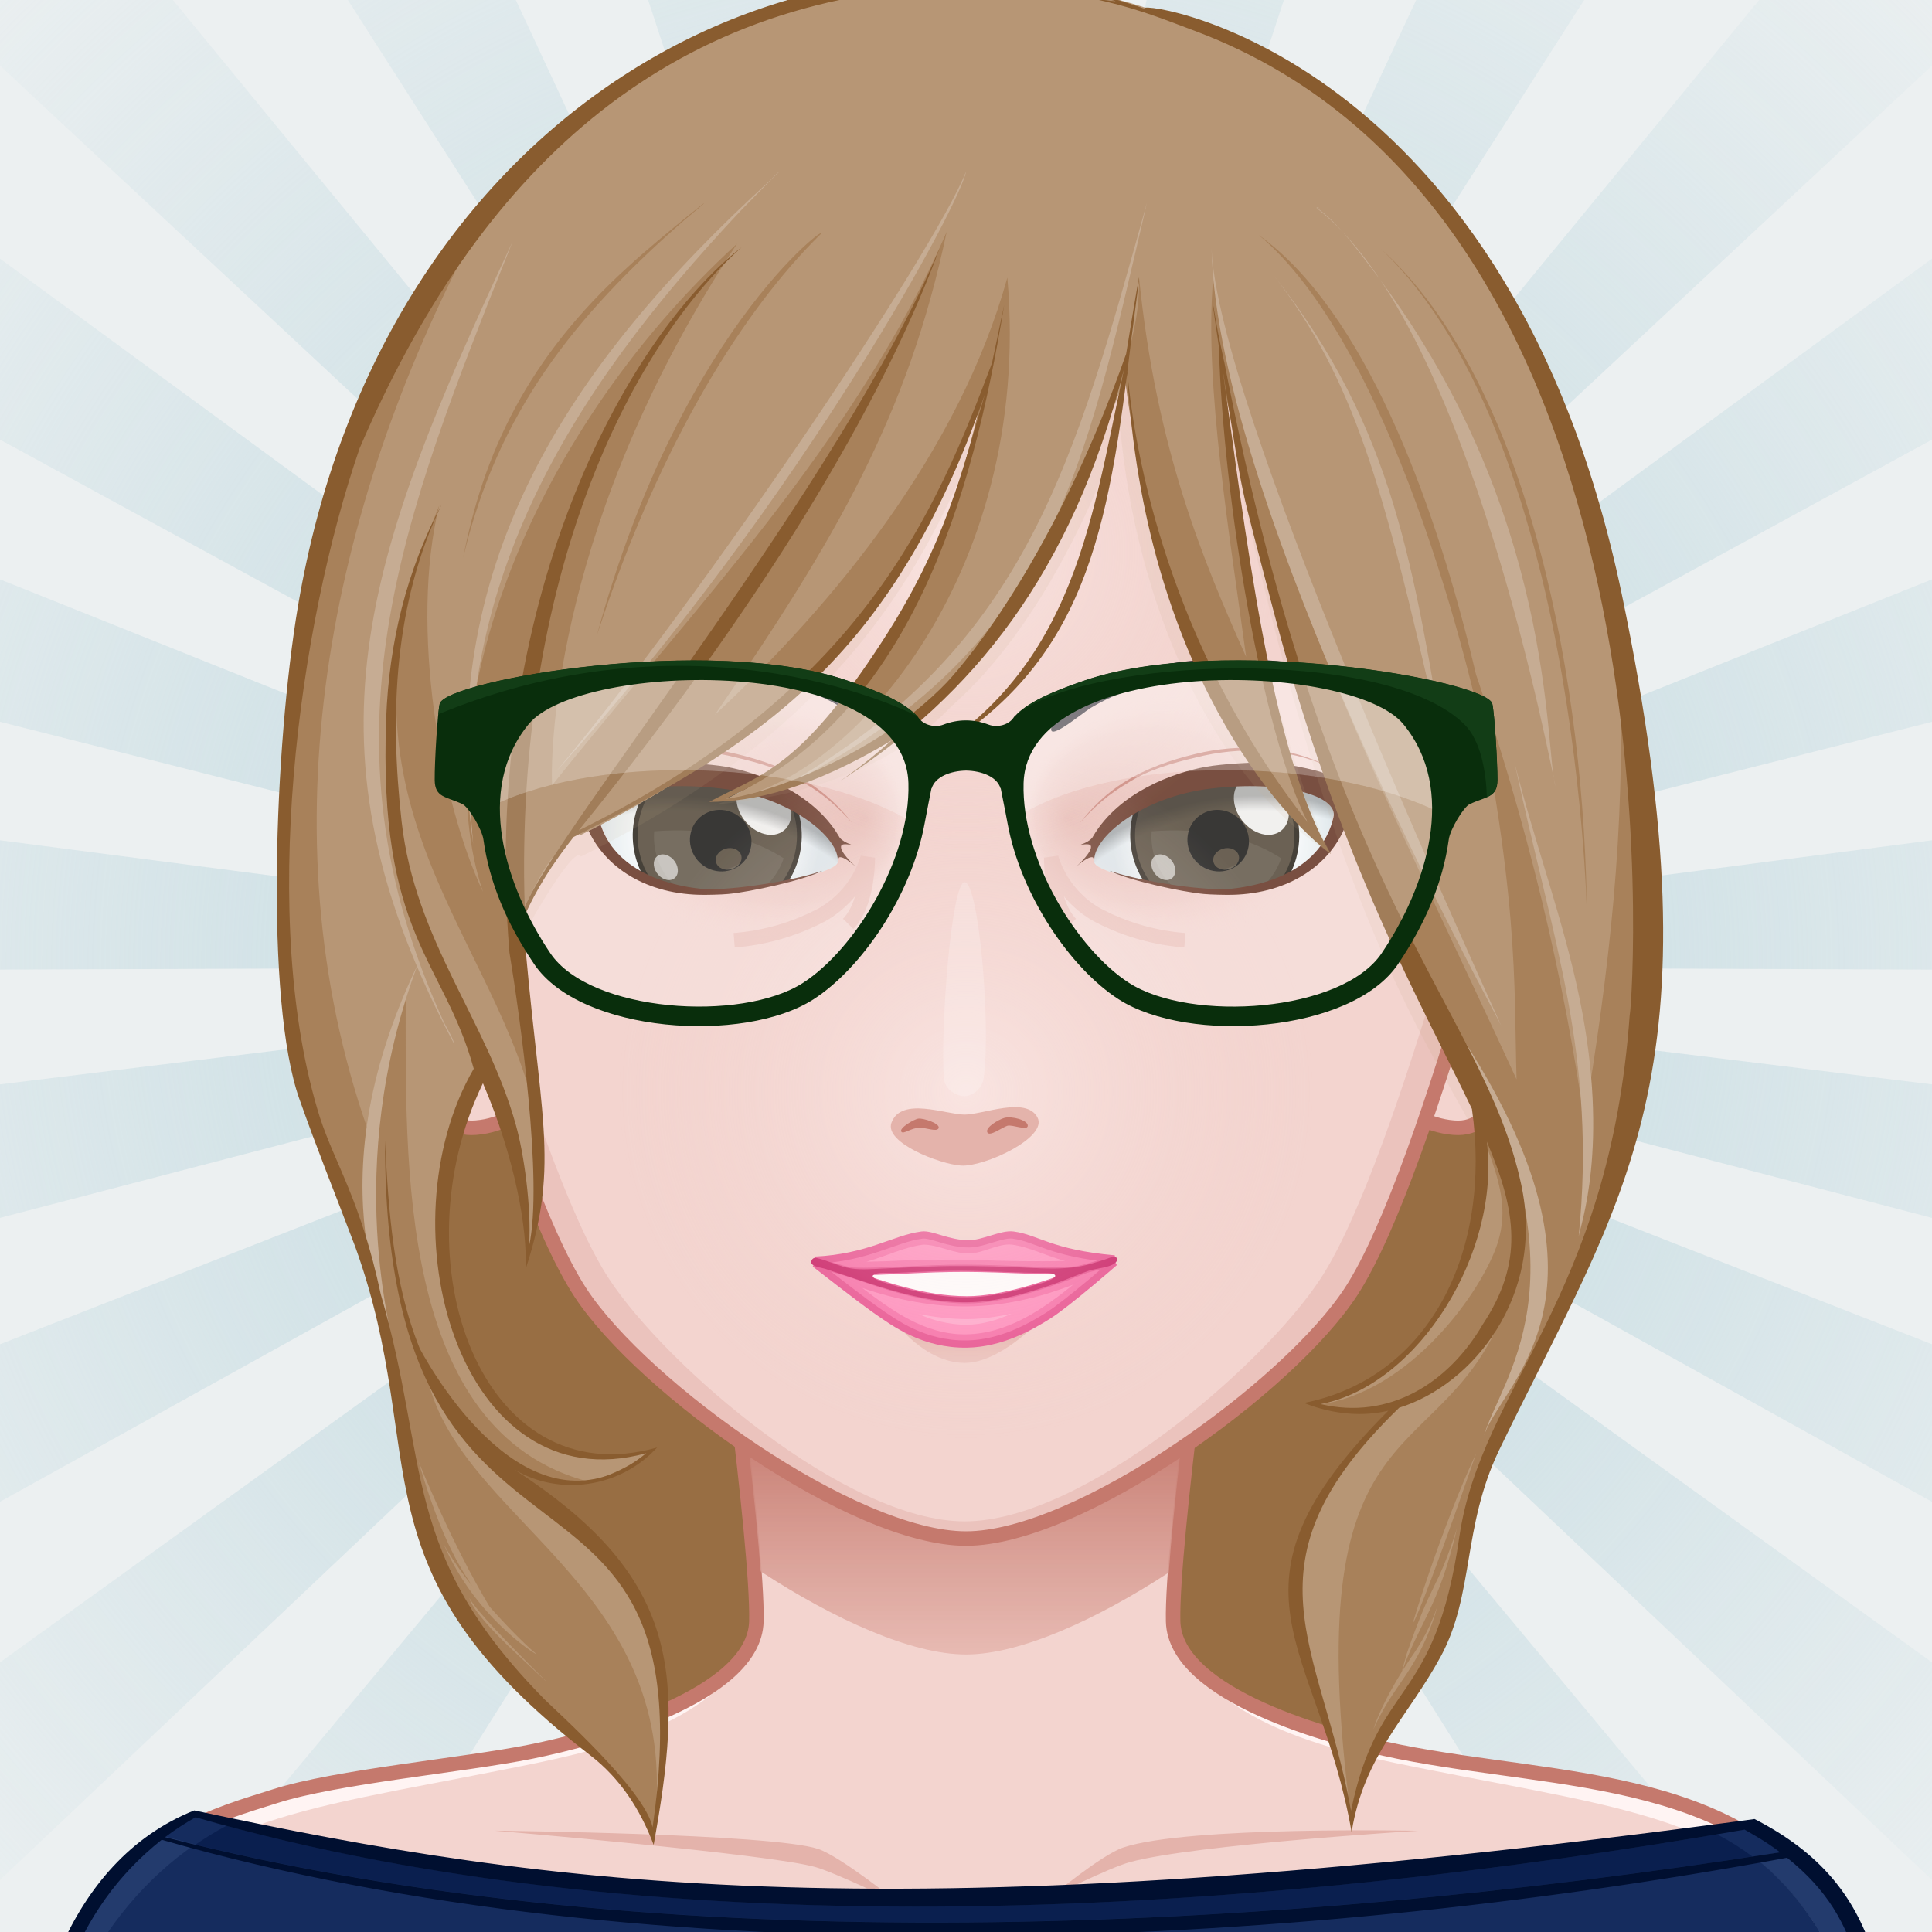
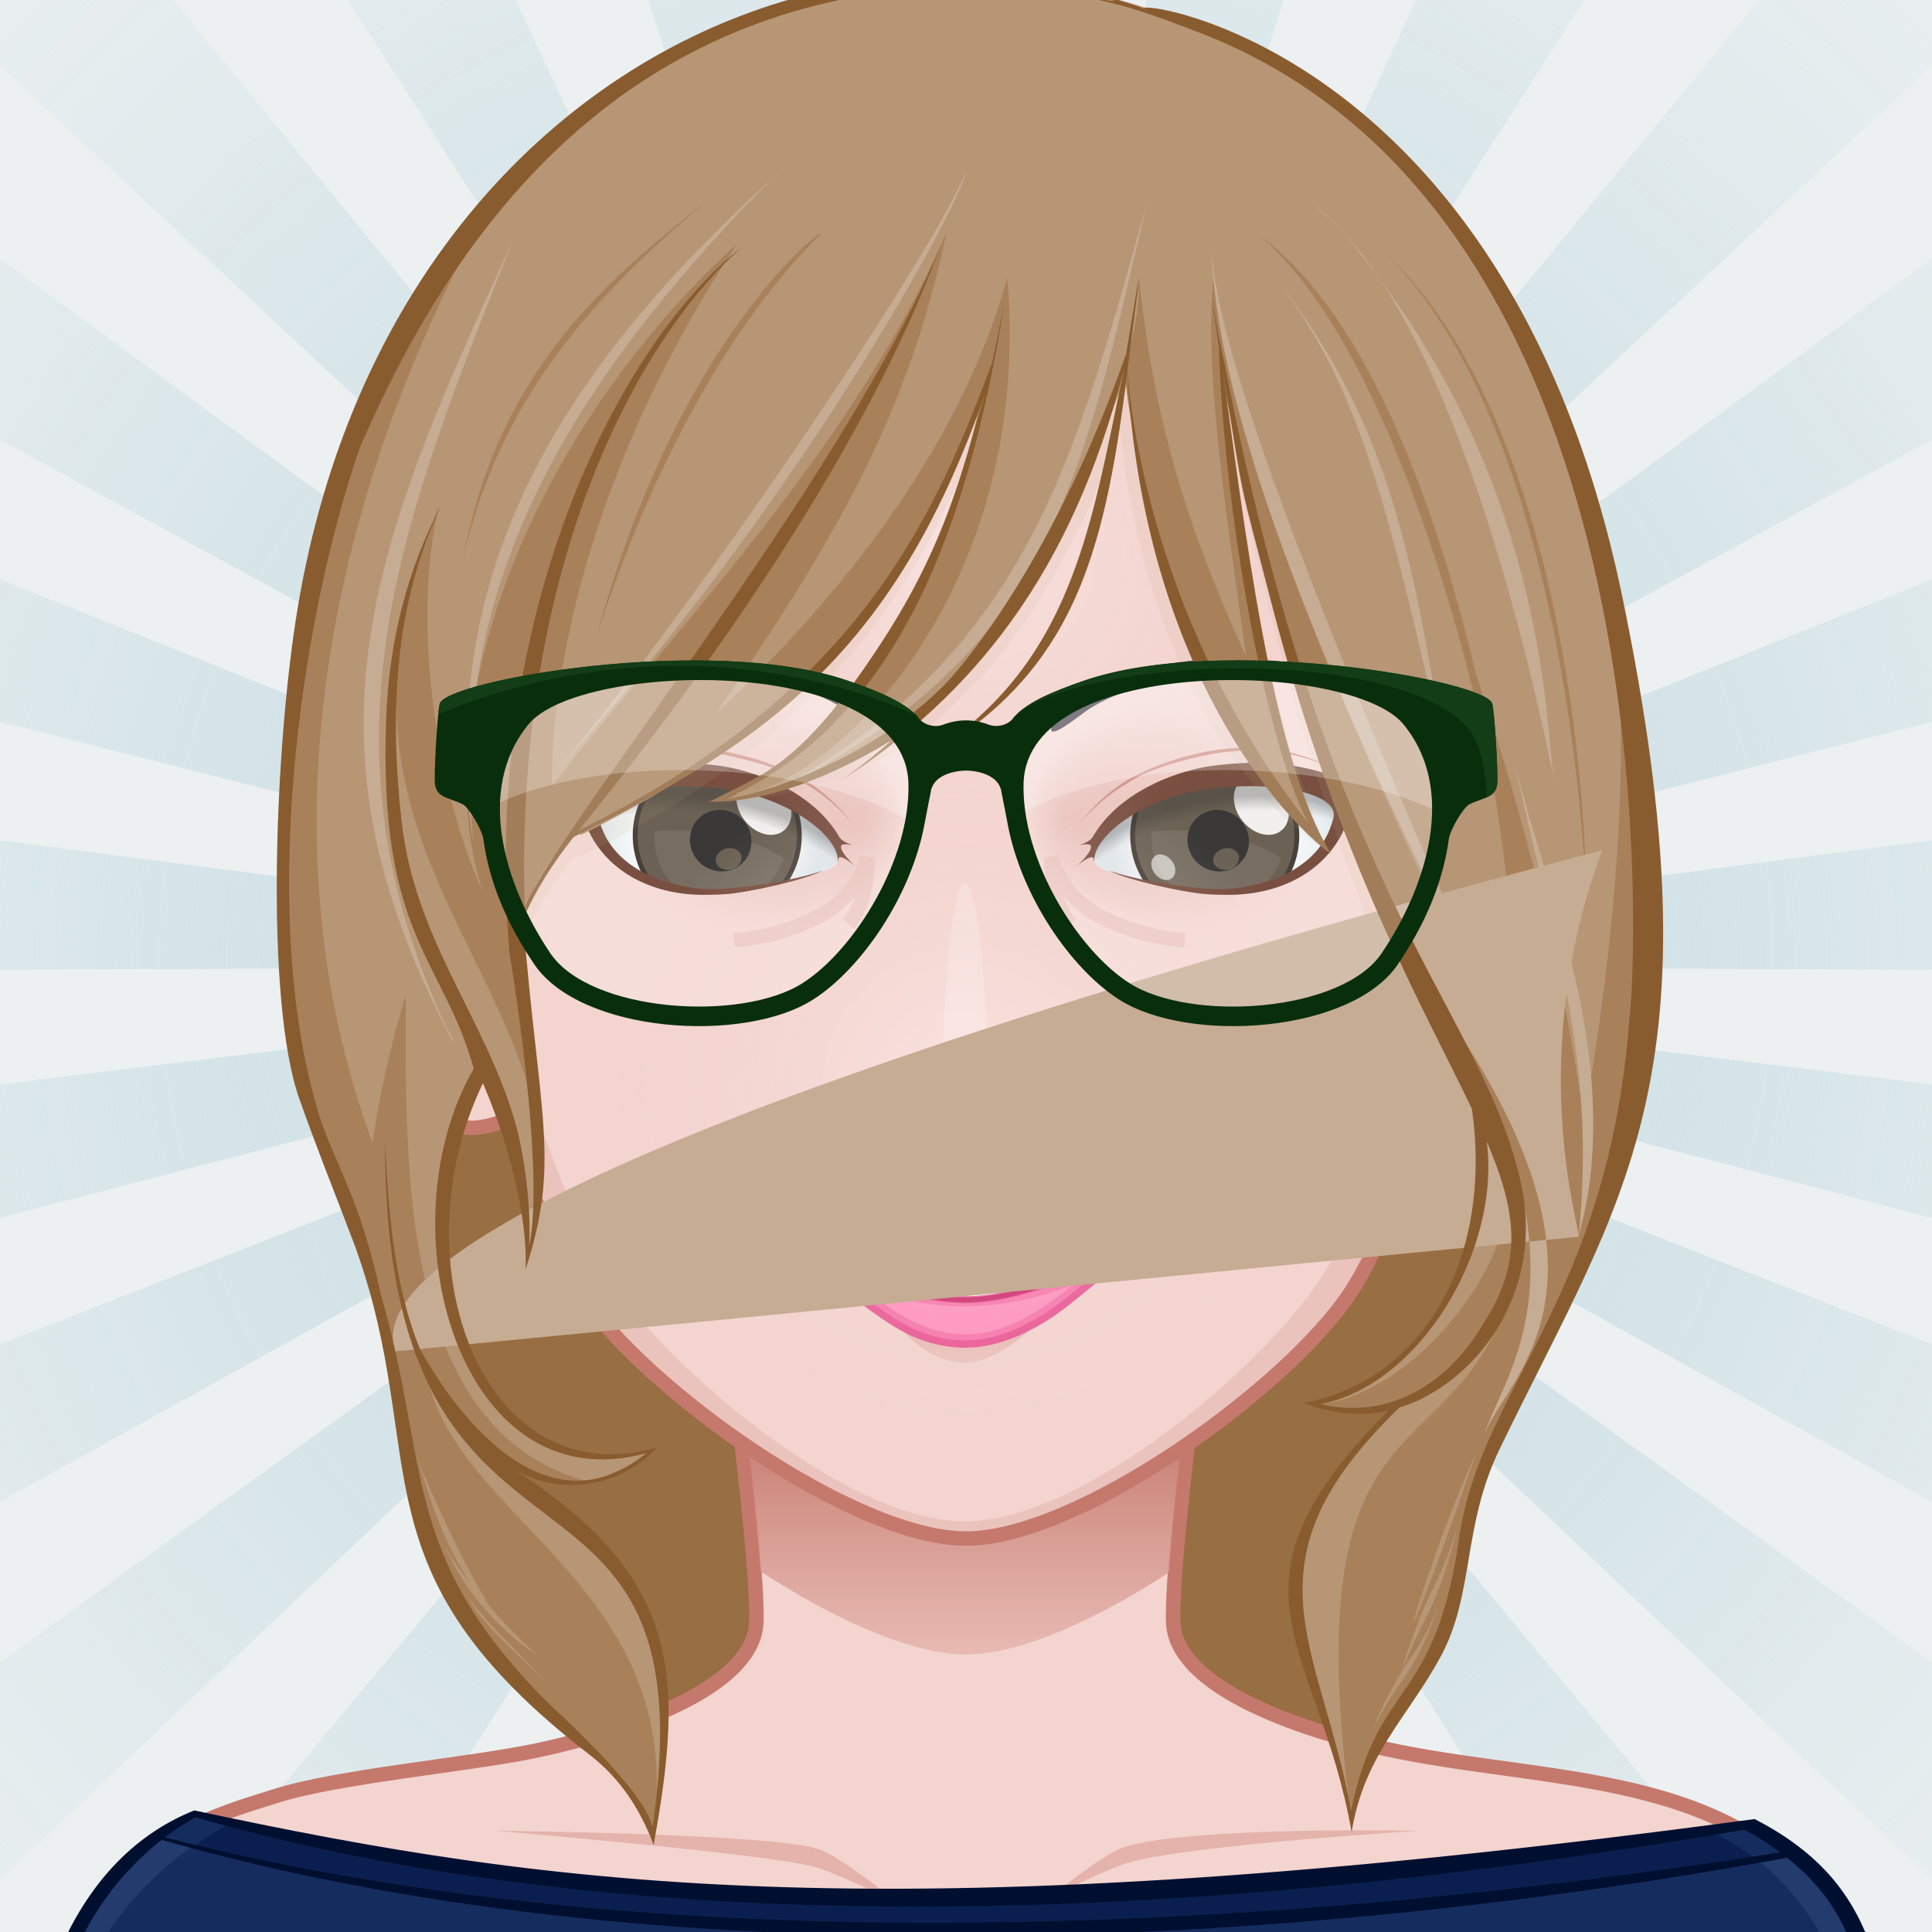
<svg xmlns="http://www.w3.org/2000/svg" version="1.1" width="400px" height="400px" xlink="http://www.w3.org/1999/xlink" viewBox="0 0 200 200" style="overflow:hidden!important;">
  <defs id="SvgjsDefs1007">
    <radialGradient id="SvgjsRadialGradient3151" cx="-558.588" cy="-490.918" r="84.646" gradientTransform="matrix(0.096 -0.025 0.025 0.096 140.548 120.358)" gradientUnits="userSpaceOnUse" class="svga-on-canvas-eyesiris-gradient-left-1">
      <stop id="SvgjsStop3152" stop-opacity="0.8" stop-color="#ffffff" offset="0" />
      <stop id="SvgjsStop3153" stop-opacity="0" stop-color="#ffffff" offset="1" />
    </radialGradient>
    <radialGradient id="SvgjsRadialGradient3155" cx="-565.337" cy="-492.691" r="84.644" gradientTransform="matrix(0.099 8.856325e-004 -0.001 0.099 130.377 136.353)" gradientUnits="userSpaceOnUse" class="svga-on-canvas-eyesiris-gradient-left-2">
      <stop id="SvgjsStop3156" stop-opacity="0.8" stop-color="#ffffff" offset="0" />
      <stop id="SvgjsStop3157" stop-opacity="0" stop-color="#ffffff" offset="1" />
    </radialGradient>
    <linearGradient id="SvgjsLinearGradient3161" x1="122.283" y1="93.047" x2="123.61" y2="91.466" gradientTransform="matrix(1 0 0 1 -52 0)" gradientUnits="userSpaceOnUse" class="svga-on-canvas-eyesiris-gradient-left-5">
      <stop id="SvgjsStop3162" stop-opacity="1" stop-color="#ffffff" offset="0" />
      <stop id="SvgjsStop3163" stop-opacity="0" stop-color="#ffffff" offset="1" />
    </linearGradient>
    <linearGradient id="SvgjsLinearGradient3165" x1="127" y1="85" x2="125" y2="87" gradientTransform="matrix(1 0 0 1 -50 0)" gradientUnits="userSpaceOnUse" class="svga-on-canvas-eyesiris-gradient-left-6">
      <stop id="SvgjsStop3166" stop-opacity="1" stop-color="#ffffff" offset="0" />
      <stop id="SvgjsStop3167" stop-opacity="0" stop-color="#ffffff" offset="1" />
    </linearGradient>
    <linearGradient id="SvgjsLinearGradient3169" x1="130" y1="81" x2="126" y2="85" gradientTransform="matrix(1 0 0 1 -50 0)" gradientUnits="userSpaceOnUse" class="svga-on-canvas-eyesiris-gradient-left-7">
      <stop id="SvgjsStop3170" stop-opacity="1" stop-color="#ffffff" offset="0" />
      <stop id="SvgjsStop3171" stop-opacity="0" stop-color="#ffffff" offset="1" />
    </linearGradient>
    <radialGradient id="SvgjsRadialGradient3174" cx="-578.76" cy="-490.73" r="84.646" gradientTransform="matrix(0.096 -0.025 0.025 0.096 192.479 119.84)" gradientUnits="userSpaceOnUse" class="svga-on-canvas-eyesiris-gradient-right-1">
      <stop id="SvgjsStop3175" stop-opacity="0.8" stop-color="#ffffff" offset="0" />
      <stop id="SvgjsStop3176" stop-opacity="0" stop-color="#ffffff" offset="1" />
    </radialGradient>
    <radialGradient id="SvgjsRadialGradient3178" cx="-584.778" cy="-487.329" r="84.644" gradientTransform="matrix(0.099 8.856325e-004 -0.001 0.099 182.31 135.839)" gradientUnits="userSpaceOnUse" class="svga-on-canvas-eyesiris-gradient-right-2">
      <stop id="SvgjsStop3179" stop-opacity="0.8" stop-color="#ffffff" offset="0" />
      <stop id="SvgjsStop3180" stop-opacity="0" stop-color="#ffffff" offset="1" />
    </radialGradient>
    <linearGradient id="SvgjsLinearGradient3184" x1="120.284" y1="93.047" x2="121.611" y2="91.467" gradientUnits="userSpaceOnUse" class="svga-on-canvas-eyesiris-gradient-right-5">
      <stop id="SvgjsStop3185" stop-opacity="1" stop-color="#ffffff" offset="0" />
      <stop id="SvgjsStop3186" stop-opacity="0" stop-color="#ffffff" offset="1" />
    </linearGradient>
    <linearGradient id="SvgjsLinearGradient3188" x1="127" y1="85" x2="125" y2="87" gradientUnits="userSpaceOnUse" class="svga-on-canvas-eyesiris-gradient-right-6">
      <stop id="SvgjsStop3189" stop-opacity="1" stop-color="#ffffff" offset="0" />
      <stop id="SvgjsStop3190" stop-opacity="0" stop-color="#ffffff" offset="1" />
    </linearGradient>
    <linearGradient id="SvgjsLinearGradient3192" x1="130" y1="81" x2="126" y2="85" gradientUnits="userSpaceOnUse" class="svga-on-canvas-eyesiris-gradient-right-7">
      <stop id="SvgjsStop3193" stop-opacity="1" stop-color="#ffffff" offset="0" />
      <stop id="SvgjsStop3194" stop-opacity="0" stop-color="#ffffff" offset="1" />
    </linearGradient>
    <radialGradient id="SvgjsRadialGradient3272" cx="100" cy="100" r="150" gradientUnits="userSpaceOnUse" class="svga-on-canvas-backs-gradient-single-1">
      <stop id="SvgjsStop3273" stop-opacity="0" stop-color="#ecf0f1" offset="0" />
      <stop id="SvgjsStop3274" stop-opacity="1" stop-color="#c6dce2" offset="0.2" />
      <stop id="SvgjsStop3275" stop-opacity="0" stop-color="#c6dce2" offset="1" />
    </radialGradient>
    <linearGradient id="SvgjsLinearGradient3284" x1="99.98" y1="171.27" x2="99.98" y2="136.351" gradientUnits="userSpaceOnUse" class="svga-on-canvas-chinshadow-gradient-single-0">
      <stop id="SvgjsStop3285" stop-opacity="0.8" stop-color="#e4b3ab" offset="0" />
      <stop id="SvgjsStop3286" stop-opacity="1" stop-color="#c5796d" offset="0.7" />
    </linearGradient>
    <radialGradient id="SvgjsRadialGradient3288" cx="100" cy="113" r="40" gradientUnits="userSpaceOnUse" class="svga-on-canvas-facehighlight-gradient-single-0">
      <stop id="SvgjsStop3289" stop-opacity="0.5" stop-color="#fff4f3" offset="0" />
      <stop id="SvgjsStop3290" stop-opacity="0" stop-color="#f3d4cf" offset="0.9" />
    </radialGradient>
    <radialGradient id="SvgjsRadialGradient3292" cx="100" cy="57" r="36" gradientUnits="userSpaceOnUse" class="svga-on-canvas-facehighlight-gradient-single-1">
      <stop id="SvgjsStop3293" stop-opacity="0.5" stop-color="#fff4f3" offset="0" />
      <stop id="SvgjsStop3294" stop-opacity="0" stop-color="#f3d4cf" offset="0.9" />
    </radialGradient>
    <radialGradient id="SvgjsRadialGradient3345" cx="129.05" cy="85.956" r="15.117" gradientTransform="matrix(-0.995 0.104 0.104 0.995 192.827 -12.464)" gradientUnits="userSpaceOnUse" class="svga-on-canvas-eyesback-gradient-left-0">
      <stop id="SvgjsStop3346" stop-opacity="1" stop-color="#ffffff" offset="0" />
      <stop id="SvgjsStop3347" stop-opacity="1" stop-color="#fcfdfd" offset="0.316" />
      <stop id="SvgjsStop3348" stop-opacity="1" stop-color="#f4f7f8" offset="0.505" />
      <stop id="SvgjsStop3349" stop-opacity="1" stop-color="#e5ecef" offset="0.661" />
      <stop id="SvgjsStop3350" stop-opacity="1" stop-color="#d8e2e7" offset="0.76" />
    </radialGradient>
    <radialGradient id="SvgjsRadialGradient3352" cx="129.049" cy="85.956" r="15.117" gradientTransform="matrix(0.995 0.104 -0.104 0.995 7.173 -12.464)" gradientUnits="userSpaceOnUse" class="svga-on-canvas-eyesback-gradient-right-0">
      <stop id="SvgjsStop3353" stop-opacity="1" stop-color="#ffffff" offset="0" />
      <stop id="SvgjsStop3354" stop-opacity="1" stop-color="#fcfdfd" offset="0.316" />
      <stop id="SvgjsStop3355" stop-opacity="1" stop-color="#f4f7f8" offset="0.505" />
      <stop id="SvgjsStop3356" stop-opacity="1" stop-color="#e5ecef" offset="0.661" />
      <stop id="SvgjsStop3357" stop-opacity="1" stop-color="#d8e2e7" offset="0.76" />
    </radialGradient>
    <radialGradient id="SvgjsRadialGradient3359" cx="129.05" cy="85.956" r="15.117" gradientTransform="matrix(-0.995 0.104 0.104 0.995 192.827 -12.464)" gradientUnits="userSpaceOnUse" class="svga-on-canvas-eyesfront-gradient-left-0">
      <stop id="SvgjsStop3360" stop-opacity="1" stop-color="#ffffff" offset="0" />
      <stop id="SvgjsStop3361" stop-opacity="1" stop-color="#fcfdfd" offset="0.316" />
      <stop id="SvgjsStop3362" stop-opacity="1" stop-color="#f4f7f8" offset="0.505" />
      <stop id="SvgjsStop3363" stop-opacity="1" stop-color="#e5ecef" offset="0.661" />
      <stop id="SvgjsStop3364" stop-opacity="1" stop-color="#d8e2e7" offset="0.76" />
    </radialGradient>
    <radialGradient id="SvgjsRadialGradient3368" cx="121.786" cy="84.496" fx="133.039" fy="84.527" r="16.003" gradientTransform="matrix(1 0.021 0.017 -0.8 -44.952 149.543)" gradientUnits="userSpaceOnUse" class="svga-on-canvas-eyesfront-gradient-left-3">
      <stop id="SvgjsStop3369" stop-opacity="1" stop-color="#e4b3ab" offset="0" />
      <stop id="SvgjsStop3370" stop-opacity="0.3" stop-color="#e4b3ab" offset="0.7" />
      <stop id="SvgjsStop3371" stop-opacity="0" stop-color="#f3d4cf" offset="1" />
    </radialGradient>
    <radialGradient id="SvgjsRadialGradient3373" cx="69.124" cy="107.529" r="29.525" gradientTransform="matrix(1.034 0 0 1.034 -1.679 1.728)" gradientUnits="userSpaceOnUse" class="svga-on-canvas-eyesfront-gradient-left-4">
      <stop id="SvgjsStop3374" stop-opacity="0" stop-color="#000000" offset="0.95" />
      <stop id="SvgjsStop3375" stop-opacity="0.3" stop-color="#000000" offset="1" />
    </radialGradient>
    <radialGradient id="SvgjsRadialGradient3379" cx="129.049" cy="85.956" r="15.117" gradientTransform="matrix(0.995 0.104 -0.104 0.995 7.173 -12.464)" gradientUnits="userSpaceOnUse" class="svga-on-canvas-eyesfront-gradient-right-0">
      <stop id="SvgjsStop3380" stop-opacity="1" stop-color="#ffffff" offset="0" />
      <stop id="SvgjsStop3381" stop-opacity="1" stop-color="#fcfdfd" offset="0.316" />
      <stop id="SvgjsStop3382" stop-opacity="1" stop-color="#f4f7f8" offset="0.505" />
      <stop id="SvgjsStop3383" stop-opacity="1" stop-color="#e5ecef" offset="0.661" />
      <stop id="SvgjsStop3384" stop-opacity="1" stop-color="#d8e2e7" offset="0.76" />
    </radialGradient>
    <radialGradient id="SvgjsRadialGradient3388" cx="121.786" cy="84.496" fx="133.039" fy="84.527" r="16.003" gradientTransform="matrix(-1 0.021 -0.017 -0.8 244.952 149.543)" gradientUnits="userSpaceOnUse" class="svga-on-canvas-eyesfront-gradient-right-3">
      <stop id="SvgjsStop3389" stop-opacity="1" stop-color="#e4b3ab" offset="0" />
      <stop id="SvgjsStop3390" stop-opacity="0.3" stop-color="#e4b3ab" offset="0.7" />
      <stop id="SvgjsStop3391" stop-opacity="0" stop-color="#f3d4cf" offset="1" />
    </radialGradient>
    <radialGradient id="SvgjsRadialGradient3393" cx="69.124" cy="107.529" r="29.525" gradientTransform="matrix(-1.034 0 0 1.034 201.679 1.728)" gradientUnits="userSpaceOnUse" class="svga-on-canvas-eyesfront-gradient-right-4">
      <stop id="SvgjsStop3394" stop-opacity="0" stop-color="#000000" offset="0.95" />
      <stop id="SvgjsStop3395" stop-opacity="0.3" stop-color="#000000" offset="1" />
    </radialGradient>
    <linearGradient id="SvgjsLinearGradient3403" x1="100" y1="141" x2="100" y2="137" gradientUnits="userSpaceOnUse" class="svga-on-canvas-mouth-gradient-single-0">
      <stop id="SvgjsStop3404" stop-opacity="1" stop-color="#ebc3bd" offset="0.1" />
      <stop id="SvgjsStop3405" stop-opacity="1" stop-color="#e4b3ab" offset="1" />
    </linearGradient>
  </defs>
  <g id="svga-group-wrapper">
    <g id="svga-group-backs-single">
      <path id="SvgjsPath3270" d="M225 225H-25V-25h250V225z" fill="#ecf0f1" stroke-width="none" opacity="1" />
      <path id="SvgjsPath3271" d="M100 99.999l-10-150h20L100 99.999zM72.382-47.775L53.01-42.802 100 99.999 72.382-47.775zM36.5-36.265l-17.527 9.635L100 99.999 36.5-36.265zM4.607-16.192L-9.973-2.5 100 99.999 4.607-16.192zM-21.292 11.182l-10.717 16.887L100 99.999 -21.292 11.182zM-39.569 44.136l-6.18 19.022L100 99.999 -39.569 44.136zM-49.077 80.6l-1.256 19.961L100 99.999 -49.077 80.6zM-49.218 118.283l3.748 19.646L100 99.999 -49.218 118.283zM-39.983 154.817l8.516 18.098L100 99.999 -39.983 154.817zM-21.953 187.907l12.75 15.411L100 99.999 -21.953 187.907zM3.74 215.474l16.182 11.757L100 99.999 3.74 215.474zM35.481 235.785l18.597 7.363L100 99.999 35.481 235.785zM71.276 247.564l19.844 2.507L100 99.999 71.276 247.564zM108.877 250.071l19.844-2.507L100 99.999 108.877 250.071zM145.919 243.148l18.598-7.362L100 99.999 145.919 243.148zM180.076 227.231l16.183-11.756L100 99.999 180.076 227.231zM209.201 203.32l12.751-15.411L100 99.999 209.201 203.32zM231.465 172.917l8.519-18.098L100 99.999 231.465 172.917zM245.469 137.933l3.75-19.648L100 99.999 245.469 137.933zM250.332 100.564l-1.254-19.964L100 99.999 250.332 100.564zM245.749 63.161l-6.179-19.025L100 99.999 245.749 63.161zM232.009 28.072l-10.716-16.891L100 99.999 232.009 28.072zM209.974-2.498l-14.58-13.695L100 99.999 209.974-2.498zM181.028-26.627l-17.527-9.639L100 99.999 181.028-26.627zM146.992-42.8l-19.374-4.978L100 99.999 146.992-42.8z" fill="url(#SvgjsRadialGradient3272)" opacity="1" />
    </g>
    <g id="svga-group-humanwrap-move" transform="matrix(1,0,0,1,0,0)">
      <g id="svga-group-humanwrap" transform="matrix(1,0,0,1,0,0)">
        <g id="svga-group-hair-back-move" transform="matrix(1,0,0,1,0,0)">
          <g id="svga-group-hair-back" transform="matrix(1,0,0,1,0,0)">
            <path id="SvgjsPath3304" d="M160.527 108.896c-0.826 32.13-25.267 102.589-58.469 102.589 -33.201 0-60.969-69.5-61.767-102.589 -1.15-47.67 26.917-86.339 60.118-86.339C133.611 22.558 161.753 61.229 160.527 108.896z" fill="#986e43" stroke-width="none" opacity="1" />
          </g>
        </g>
        <g id="svga-group-humanbody-single">
          <path id="SvgjsPath3295" d="M190.858 199.866c-6.008-10.158-13.474-11.973-19.628-13.936 -6.323-2.016-19.346-3.178-26.449-4.6 -6.86-1.373-23.153-5.789-23.339-13.488 -0.192-8.066 4.291-40.09 4.291-40.09H74.005c0 0 4.487 32.023 4.294 40.09 -0.184 7.699-16.48 12.115-23.341 13.488 -7.104 1.422-20.125 2.584-26.448 4.6 -6.156 1.963-13.624 3.777-19.632 13.936 -3.644 6.16-6.008 16.133-6.008 27.133h194C196.869 215.999 194.509 206.026 190.858 199.866z" fill="#f3d4cf" stroke-width="none" opacity="1" />
-           <path id="SvgjsPath3296" d="M121.442 167.843c2.495 10.929 18.165 13.698 26.293 15.325 21.909 4.379 33.772 5.134 42.297 19.539 2.903 4.916 5.459 15.864 5.962 24.153 1.835 0.291 0.531-17.432-5.136-26.994 -9.742-16.472-29.089-15.135-46.077-18.535C137.921 179.958 121.628 175.542 121.442 167.843L121.442 167.843zM78.558 167.843c-0.186 7.699-16.479 12.115-23.339 13.488 -16.988 3.4-36.335 2.063-46.077 18.535 -5.667 9.563-6.971 27.285-5.136 26.994 0.503-8.289 3.059-19.237 5.962-24.153 8.524-14.405 20.388-15.16 42.297-19.539C60.393 181.541 76.063 178.771 78.558 167.843L78.558 167.843z" fill="#fff4f3" stroke-width="none" opacity="1" />
          <path id="SvgjsPath3297" d="M51.206 189.513c0 0 28.641 0.299 33.473 1.885 2.314 0.758 8.372 5.633 8.372 5.633s-6.556-3.17-8.658-3.758C79.51 191.909 51.206 189.513 51.206 189.513zM99.795 199.999c2.053-0.041 7.887-3.799 7.887-3.799s-5.574 2.059-7.342 2.16c-1.491 0.086-6.366-1.238-6.366-1.238S98.112 200.032 99.795 199.999zM117.008 192.757c6.75-1.818 29.786-3.23 29.786-3.23s-23.791-0.516-30.51 1.725c-2.252 0.752-7.562 5.16-7.562 5.16S114.786 193.354 117.008 192.757z" fill="#e4b3ab" stroke-width="none" opacity="1" />
          <path id="SvgjsPath3298" d="M190.858 199.866c-9.741-16.471-29.122-15.142-46.077-18.535 -6.86-1.373-23.153-5.789-23.339-13.488 -0.192-8.066 4.291-40.09 4.291-40.09H74.005c0 0 4.487 32.023 4.294 40.09 -0.184 7.699-16.48 12.115-23.341 13.488 -7.104 1.422-20.125 2.584-26.448 4.6 -6.156 1.963-13.624 3.777-19.632 13.936 -3.644 6.16-6.008 16.133-6.008 27.133h194C196.869 215.999 194.509 206.026 190.858 199.866z" fill="none" stroke="#c5796d" stroke-width="1.5" opacity="1" />
        </g>
        <g id="svga-group-chinshadow-single">
          <path id="SvgjsPath3283" d="M100.021 171.27c5.607-0.009 13.53-3.627 20.967-8.478 0.485-6.84 1.756-17.341 2.758-25.098 -13.972-1.825-33.828-1.785-47.741 0.101 0.995 7.702 2.249 18.065 2.739 24.877C86.278 167.593 94.344 171.279 100.021 171.27z" fill="url(#SvgjsLinearGradient3284)" opacity="1" />
        </g>
        <g id="svga-group-clothes-single">
          <path id="SvgjsPath3300" d="M3.229 223.031c-0.622-0.007-0.456-0.006-0.92-0.006 0.025-17.784 6.689-31.059 17.837-35.518 1.466 0.314 3.037 0.725 4.514 1.033C11.551 194.886 4.531 208.814 3.229 223.031zM181.643 188.404c-1.855 0.251-3.683 0.491-5.504 0.729 13.353 5.75 17.424 20.534 19.434 33.854 0.344-0.001 0.655-0.002 0.931-0.002C195.421 206.217 195.152 195.351 181.643 188.404z" fill="#233b6d" stroke-width="none" opacity="1" />
          <path id="SvgjsPath3301" d="M181.509 192.193c0.734-0.111 2.033-0.324 2.761-0.438 -1.678-1.271-2.67-1.958-3.67-2.549 -5.851 1.009-59.284 7.112-88.51 7.112 -38.337 0-66.622-6.76-71.951-8.293 -1.09 0.62-2.15 1.301-3.15 2.061 1 0.257 2.201 0.598 3.218 0.841 -10.338 7.09-15.825 19.518-16.978 32.104 30.39 0.341 61.447 0.514 92.321 0.514 0.005 0 0.01 0 0.015 0 40.676 0 71.674-0.298 88.328-0.458 5.388-0.052 9.327-0.09 11.679-0.1C193.85 211.572 190.635 199.159 181.509 192.193z" fill="#152c5e" stroke-width="none" opacity="1" />
          <path id="SvgjsPath3302" d="M23.439 189.002c-1.117 0.595-2.181 1.252-3.204 1.955 49.803 12.038 110.22 9.005 161.174 1.236 -1.131-0.854-2.354-1.625-3.673-2.303C129.006 198.106 71.062 201.817 23.439 189.002z" fill="#0a1f4f" stroke-width="none" opacity="1" />
          <path id="SvgjsPath3303" d="M181.629 188.306c-89.42 12.081-124.385 7.031-161.52-0.891 -13.279 5.312-17.9 21.352-17.9 35.71 0.17 0 0.33 0 0.49 0 105.661 1.193 182.323-0.04 193.91-0.04C195.509 206.252 195.316 195.321 181.629 188.306zM20.239 188.125c49.132 14.134 109.964 10.021 160.36 1.28 1 0.591 1.992 1.079 3.67 2.35 -52.607 8.26-115.869 11.615-167.18-1.569C18.089 189.426 19.149 188.745 20.239 188.125zM2.769 222.605c1.961-14.393 4.62-24.719 13.97-32.15 50.694 14.553 116.182 11.469 168.26 1.86 8.309 6.651 7.884 13.707 11.01 30.32C140.967 222.022 68.396 221.847 2.769 222.605z" fill="#000f30" stroke-width="none" opacity="1" />
        </g>
        <g id="svga-group-head" transform="matrix(1,0,0,1,0,0)">
          <g id="svga-group-ears-left-move" transform="matrix(1,0,0,1,0,0)">
            <g id="svga-group-ears-left" transform="matrix(1,0,0,1,0,0)">
              <path id="SvgjsPath3312" d="M47.001 83.974c-1.376-2.313-5.638-7.997-9.98-6.603 -2.749 0.882-3.293 3.765-3.735 6.311 -0.588 3.386 0.471 10.083 1.389 12.503 0.881 2.325 3.533 6.816 5.264 8.527 2.13 2.1 4.775 8.793 5.194 9.487 0.66 1.097 1.536 2.745 4.122 2.538 2.853-0.229 4.584-1.742 5.856-1.999C58.253 114.109 50.582 89.995 47.001 83.974z" fill="#f3d4cf" stroke="#c5796d" stroke-width="1.5" opacity="1" />
              <path id="SvgjsPath3313" d="M44.197 97.997c-0.132-0.548 0.007-1.47 0.142-2.362 0.124-0.812 0.24-1.579 0.169-2.121 -0.267-2.032-1.773-5.893-2.757-7.985 -1.132-2.407-2.963-5.439-5.262-6.221 -0.95-0.324-1.575 0.063-1.938 0.456 -0.266 0.289-0.325 0.627-0.238 0.667 0.086 0.04 0.285-0.24 0.572-0.504 0.235-0.216 0.579-0.402 1.051-0.363 -0.19 1.011-1.167 6.49-0.744 10.225 0.333 2.938 1.593 5.131 1.79 5.46 0.029 0.346 0.077 0.685 0.148 1.014 0.929 4.287 4.971 9.163 6.378 10.758 0.259 0.295 0.531 0.47 0.598 0.398 0.066-0.072-0.094-0.364-0.353-0.66 -1.388-1.585-5.391-6.442-6.289-10.579 -0.952-4.389 2.318-10.896 3.048-12.272 0.371 0.646 0.687 1.267 0.93 1.785 0.19 0.406 0.402 0.881 0.619 1.395 -0.429 0.718-3.434 5.958-2.338 10.153 0.406 1.546 2.235 3.54 3.447 4.086 0.667 0.301 0.919 0.75 1.209 1.271 0.336 0.604 0.718 1.288 1.828 1.784 0.225 0.102 0.429 0.142 0.61 0.142 0.313 0 0.551-0.126 0.725-0.276 0.018 0.266 0.017 0.604 0.009 0.917 -0.012 0.404 0.042 0.737 0.137 0.745 0.094 0.008 0.196-0.313 0.207-0.717 0.016-0.496 0.013-1.11-0.072-1.403 -0.248-0.865-1.008-1.841-1.813-2.875C45.221 99.896 44.403 98.844 44.197 97.997zM36.95 94.196c-2.177-6.731 0.656-12.54 1.144-13.464 0.85 0.775 1.6 1.811 2.21 2.824C39.86 84.365 37.041 89.669 36.95 94.196zM46.341 104.042c-1.004-0.447-1.339-1.051-1.666-1.633 -0.293-0.527-0.598-1.072-1.369-1.42 -0.168-0.075-0.352-0.191-0.542-0.323 -2.486-5.906 0.272-8.488 0.963-9.017 0.211 0.722 0.369 1.384 0.439 1.915 0.063 0.488-0.052 1.263-0.167 2.012 -0.142 0.929-0.286 1.89-0.137 2.512 0.226 0.926 1.069 2.009 1.884 3.057 0.723 0.929 1.466 1.888 1.721 2.67C47.359 103.972 47.017 104.345 46.341 104.042z" fill="#c5796d" stroke-width="none" opacity="1" />
            </g>
          </g>
          <g id="svga-group-ears-right-move" transform="matrix(1,0,0,1,0,0)">
            <g id="svga-group-ears-right" transform="matrix(1,0,0,1,0,0)">
              <path id="SvgjsPath3314" d="M152.736 83.974c1.377-2.313 5.639-7.997 9.98-6.603 2.75 0.882 3.293 3.765 3.736 6.311 0.588 3.386-0.471 10.083-1.389 12.503 -0.881 2.325-3.533 6.816-5.266 8.527 -2.129 2.1-4.775 8.793-5.193 9.487 -0.658 1.097-1.535 2.745-4.121 2.538 -2.854-0.229-4.584-1.742-5.857-1.999C141.484 114.109 149.156 89.995 152.736 83.974z" fill="#f3d4cf" stroke="#c5796d" stroke-width="1.5" opacity="1" />
              <path id="SvgjsPath3315" d="M153.727 100.913c-0.805 1.033-1.564 2.009-1.813 2.875 -0.086 0.293-0.088 0.907-0.072 1.403 0.012 0.404 0.113 0.725 0.207 0.717s0.148-0.341 0.137-0.745c-0.008-0.313-0.008-0.651 0.01-0.917 0.174 0.15 0.412 0.276 0.725 0.276 0.182 0 0.385-0.04 0.609-0.142 1.109-0.496 1.492-1.18 1.828-1.784 0.289-0.52 0.543-0.969 1.209-1.271 1.213-0.546 3.041-2.54 3.447-4.086 1.096-4.194-1.908-9.435-2.338-10.153 0.217-0.513 0.43-0.988 0.619-1.395 0.244-0.518 0.559-1.139 0.93-1.785 0.73 1.377 4 7.883 3.049 12.272 -0.896 4.137-4.9 8.994-6.289 10.579 -0.258 0.296-0.418 0.588-0.352 0.66 0.066 0.071 0.338-0.104 0.598-0.398 1.406-1.596 5.449-6.471 6.379-10.758 0.07-0.329 0.117-0.668 0.146-1.014 0.197-0.329 1.459-2.523 1.791-5.46 0.422-3.735-0.555-9.214-0.744-10.225 0.473-0.039 0.814 0.146 1.051 0.363 0.287 0.264 0.486 0.544 0.572 0.504s0.027-0.378-0.238-0.667c-0.363-0.393-0.988-0.779-1.938-0.456 -2.299 0.782-4.131 3.814-5.262 6.221 -0.984 2.093-2.49 5.953-2.758 7.985 -0.072 0.542 0.045 1.309 0.17 2.121 0.135 0.892 0.273 1.814 0.141 2.362C155.336 98.844 154.518 99.896 153.727 100.913zM159.434 83.555c0.611-1.013 1.361-2.049 2.211-2.824 0.488 0.925 3.32 6.733 1.145 13.464C162.697 89.669 159.879 84.365 159.434 83.555zM152.27 103.816c0.254-0.782 0.998-1.741 1.721-2.67 0.816-1.048 1.658-2.131 1.885-3.057 0.148-0.622 0.004-1.583-0.137-2.512 -0.115-0.749-0.23-1.524-0.166-2.012 0.068-0.531 0.227-1.193 0.438-1.915 0.691 0.529 3.449 3.111 0.965 9.017 -0.191 0.132-0.375 0.248-0.543 0.323 -0.771 0.348-1.074 0.893-1.369 1.42 -0.326 0.582-0.662 1.186-1.666 1.633C152.721 104.345 152.379 103.972 152.27 103.816z" fill="#c5796d" stroke-width="none" opacity="1" />
            </g>
          </g>
          <g id="svga-group-orecchini-left-move" transform="matrix(1,0,0,1,0,0)">
            <g id="svga-group-orecchini-left" transform="matrix(1,0,0,1,0,0)">
              <path id="SvgjsPath3316" d="M0 0 " fill="#e7b033" stroke="#b98100" stroke-width="1.5" opacity="1" />
            </g>
          </g>
          <g id="svga-group-orecchini-right-move" transform="matrix(1,0,0,1,0,0)">
            <g id="svga-group-orecchini-right" transform="matrix(1,0,0,1,0,0)" />
          </g>
          <g id="svga-group-faceshape-wrap" transform="matrix(1,0,0,1,0,0)">
            <g id="svga-group-faceshape-single">
              <path id="SvgjsPath3276" d="M158.785 76.762l-0.005 0c-0.012 0.053-10.717 44.373-18.919 56.95 -6.452 9.895-28.166 25.54-39.84 25.558 -11.671 0.02-33.437-15.559-39.918-25.433C51.861 121.285 41.017 77 41.005 76.946h-0.001c-1.298-4.911-1.994-10.066-2.002-15.382C38.949 28.09 66.155 0.919 99.773 0.867c33.621-0.052 60.913 27.033 60.964 60.507C160.746 66.69 160.068 71.846 158.785 76.762z" fill="#f3d4cf" stroke-width="none" opacity="1" />
              <path id="SvgjsPath3277" d="M125.766 6.622c19.104 10.248 32.075 30.355 32.039 53.476 -0.009 5.316-0.704 10.471-2.003 15.382h-0.001c-0.012 0.053-10.856 44.339-19.099 56.891 -5.946 9.061-24.555 25.121-36.833 25.121 -12.279 0-30.886-16.061-36.833-25.121 -8.242-12.552-19.086-56.837-19.098-56.891h-0.001c-1.298-4.911-1.994-10.066-2.002-15.382C41.898 36.977 54.87 16.87 73.972 6.622 53.277 16.324 38.963 37.28 39.001 61.564c0.008 5.316 0.704 10.471 2.002 15.382h0.001c0.012 0.053 10.856 44.339 19.098 56.891 4.416 6.728 15.922 16.095 26.5 21.382 -0.529-0.226-1.062-0.466-1.599-0.717 5.408 2.875 10.664 4.763 14.713 4.768 0.049 0 0.103-0.005 0.152-0.005s0.103 0.005 0.152 0.005c4.049-0.005 9.305-1.893 14.714-4.768 -0.538 0.253-1.071 0.491-1.601 0.718 10.577-5.287 22.085-14.655 26.501-21.383 8.242-12.552 19.087-56.837 19.098-56.891h0.002c1.298-4.911 1.994-10.066 2.002-15.382C160.775 37.28 146.462 16.324 125.766 6.622z" fill="#ebc3bd" stroke-width="none" opacity="1" />
              <path id="SvgjsPath3278" d="M158.785 76.762l-0.005 0c-0.012 0.053-10.717 44.373-18.919 56.95 -6.452 9.895-28.166 25.54-39.84 25.558 -11.671 0.02-33.437-15.559-39.918-25.433C51.861 121.285 41.017 77 41.005 76.946h-0.001c-1.298-4.911-1.994-10.066-2.002-15.382C38.949 28.09 66.155 0.919 99.773 0.867c33.621-0.052 60.913 27.033 60.964 60.507C160.746 66.69 160.068 71.846 158.785 76.762z" fill="none" stroke="#c5796d" stroke-width="1.5" opacity="1" />
            </g>
          </g>
          <g id="svga-group-mouth-single-move" transform="matrix(1,0,0,1,0,0)">
            <g id="svga-group-mouth-single" transform="matrix(1,0,0,1,0,0)">
              <path id="SvgjsPath3402" d="M99.867 141.087c-4.159 0-7.258-4.297-7.258-4.297 7.261 3.32 14.915 0 14.915 0S103.516 141.087 99.867 141.087z" fill="url(#SvgjsLinearGradient3403)" opacity="1" />
              <path id="SvgjsPath3406" d="M112.127 131.943c0 0.625-7.773 3.456-12.258 3.575 -4.18 0.112-12.333-2.682-12.333-3.575 0-0.892 6.441-1.558 12.729-1.558C106.555 130.386 112.127 131.052 112.127 131.943z" fill="#ffffff" stroke-width="none" opacity="1" />
              <path id="SvgjsPath3407" d="M95.441 127.853c0.99-0.131 2.728 0.908 4.824 0.909 1.541 0.002 3.426-1.067 4.612-0.909 2.529 0.341 3.857 1.882 10.491 2.47 0 0-3.22 1.083-4.075 1.15 -2.72 0.216-7.215-0.169-11.287-0.181 -4.556-0.02-8.941 0.43-11.697 0.301 -0.994-0.051-3.941-1.137-3.941-1.137C89.901 130.196 92.547 128.235 95.441 127.853zM84.369 130.818c0 0 4.514 3.538 6.253 4.76 2.007 1.411 5.029 3.623 9.474 3.557 3.563-0.058 6.641-1.816 8.477-2.986 1.978-1.259 6.796-5.463 6.796-5.463 -2.77 0.633-2.77 0.633-4.075 1.149 -2.741 1.084-7.477 2.722-11.173 2.722 -4.563 0-8.936-1.639-11.811-2.603C86.315 131.286 84.369 130.818 84.369 130.818z" fill="#f771a9" stroke="#e85391" stroke-width="0.75" opacity="1" />
              <path id="SvgjsPath3408" d="M115.592 130.572c-0.458 0.663-2.14 0.715-2.888 0.977 -1.098 0.383-2.162 0.856-3.259 1.245 -2.693 0.954-5.51 1.792-8.375 1.98 -5.336 0.351-10.599-1.808-15.596-3.41 -0.424-0.136-0.994-0.175-1.359-0.449 -0.326-0.244-0.015-0.768 0.336-0.701 1.051 0.199 2.092 0.731 3.141 0.994 1.224 0.308 2.583 0.16 3.832 0.113 1.592-0.059 3.184-0.146 4.777-0.207 2.927-0.109 5.842-0.053 8.768 0.059 2.621 0.101 5.366 0.402 7.915-0.332 0.688-0.199 1.379-0.399 2.047-0.656C115.179 130.09 115.94 130.07 115.592 130.572 115.415 130.828 115.632 130.515 115.592 130.572zM108.39 131.773c-3.415 0.013-6.822-0.286-10.24-0.217 -1.874 0.038-3.745 0.139-5.617 0.219 -0.566 0.024-1.625-0.143-2.11 0.204 -0.466 0.334 1.182 0.807 1.325 0.852 3.306 1.039 6.829 1.78 10.304 1.346 1.704-0.214 3.382-0.632 5.023-1.13 0.64-0.195 1.439-0.341 1.987-0.743C109.635 131.883 108.656 131.773 108.39 131.773 107.333 131.777 109.492 131.771 108.39 131.773z" fill="#c92066" stroke-width="none" opacity="1" />
              <path id="SvgjsPath3409" d="M99.901 138.136c-4.165 0-7.465-2.404-10.634-4.801 7.714 2.61 14.222 2.572 21.819-0.346C107.874 135.609 104.215 138.095 99.901 138.136zM93.601 130.478c5.567-0.262 11.102 0.228 16.657 0.047 -1.847-0.453-3.623-1.426-5.512-1.681 -1.452-0.142-2.984 0.918-4.481 0.918 -1.633-0.001-3.113-0.918-4.692-0.918 -2.024 0.27-3.923 1.229-5.881 1.771C90.996 130.593 92.299 130.547 93.601 130.478 95.469 130.39 92.18 130.543 93.601 130.478z" fill="#ff8ebd" stroke-width="none" opacity="1" />
-               <path id="SvgjsPath3410" d="M95.134 136.031c1.596 0.319 3.265 0.525 4.987 0.525 1.453 0 3.029-0.222 4.598-0.563 -1.384 0.624-2.973 1.132-4.654 1.141C98.283 137.145 96.471 136.67 95.134 136.031z" fill="#ffa8cc" stroke-width="none" opacity="1" />
            </g>
          </g>
          <g id="svga-group-eyes-left-move" transform="matrix(1,0,0,1,0,0)">
            <g id="svga-group-eyes-left" transform="matrix(1,0,0,1,0,0)">
              <g id="svga-group-eyesback-left">
                <path id="SvgjsPath3344" d="M61.952 84.523c-0.506-2.285 5.191-3.973 12.711-3.051 7.518 0.923 12.738 5.524 12.052 7.844 -0.38 1.286-10.639 3.245-14.253 2.847C68.798 91.758 63.174 90.04 61.952 84.523z" fill="url(#SvgjsRadialGradient3345)" opacity="1" />
              </g>
              <g id="svga-group-eyesiriswrapper-left" transform="matrix(1,0,0,1,-0.75,-0.5)">
                <g id="svga-group-eyesiriscontrol-left" transform="matrix(1,0,0,1,0,0)">
                  <g id="svga-group-eyesiris-left" transform="matrix(1,0,0,1,0,0)">
                    <path id="SvgjsPath3334" d="M83.199 89.25c-1.231 4.522-5.896 7.187-10.429 5.944 -4.528-1.241-7.203-5.918-5.97-10.442 1.23-4.526 5.905-7.19 10.434-5.947C81.761 80.045 84.433 84.723 83.199 89.25z" fill="#463a29" stroke="#181107" stroke-width="0.5" opacity="1" />
                    <path id="SvgjsPath3335" d="M81.878 89.354c-1.202 3.473-4.827 5.499-8.357 4.531 -3.258-0.894-5.315-4.02-5.048-7.325 1.209-0.096 2.532-0.124 3.904-0.056 -0.014 0.047-0.039 0.087-0.051 0.136 -0.434 1.594 0.576 3.265 2.256 3.726 1.685 0.461 3.401-0.462 3.835-2.056 0.055-0.208 0.085-0.417 0.093-0.623C79.66 88.108 80.792 88.651 81.878 89.354z" fill="#554a3a" stroke-width="none" opacity="1" />
                    <path id="SvgjsPath3336" d="M76.151 84.464c-1.703-0.487-3.44 0.485-3.88 2.181 -0.44 1.687 0.584 3.454 2.286 3.942 1.705 0.489 3.443-0.484 3.884-2.173C78.884 86.719 77.855 84.953 76.151 84.464zM76.523 90.46c-0.708 0.22-1.441-0.072-1.636-0.655 -0.188-0.582 0.231-1.228 0.945-1.443 0.712-0.22 1.442 0.073 1.639 0.651C77.665 89.593 77.241 90.24 76.523 90.46z" fill="#000000" stroke-width="none" opacity="0.9" />
-                     <path id="SvgjsPath3337" d="M70.482 91.476c-0.523 0.314-1.307 0.034-1.754-0.633 -0.448-0.66-0.381-1.451 0.145-1.767 0.521-0.311 1.311-0.03 1.755 0.632C71.07 90.37 71.006 91.162 70.482 91.476z" fill="#ffffff" stroke-width="none" opacity="0.6" />
                    <path id="SvgjsPath3338" d="M81.673 86.632c-1.198 0.718-2.999 0.072-4.02-1.445 -1.02-1.518-0.867-3.331 0.332-4.047 1.196-0.721 3-0.074 4.015 1.444C83.019 84.101 82.871 85.913 81.673 86.632z" fill="#ffffff" stroke-width="none" opacity="0.9" />
                  </g>
                </g>
              </g>
              <g id="svga-group-eyesfront-left">
                <path id="SvgjsPath3366" d="M55.5 88c0 13.807 8.06 24.999 18 24.999s18-11.192 18-24.999c0-13.808-8.06-25-18-25S55.5 74.192 55.5 88zM61.952 84.523c-0.506-2.285 5.191-3.973 12.711-3.051 7.518 0.923 12.738 5.524 12.052 7.844 -0.38 1.286-10.639 3.245-14.253 2.847C68.798 91.758 63.174 90.04 61.952 84.523z" fill="#f3d4cf" stroke-width="none" opacity="1" />
                <path id="SvgjsPath3367" d="M72.462 92.163c3.614 0.398 13.873-1.561 14.253-2.847 0.687-2.32-4.534-6.921-12.052-7.844 -6.46-0.792-11.563 0.345-12.556 2.128 0.898-6.4 7.7-11.397 15.987-11.434 8.911-0.037 16.148 5.676 16.172 12.765 0.021 7.088-7.185 12.862-16.095 12.902 -8.913 0.037-16.149-5.676-16.173-12.764 0-0.105 0.016-0.208 0.019-0.313C63.348 90.083 68.852 91.764 72.462 92.163z" fill="url(#SvgjsRadialGradient3368)" opacity="1" />
                <path id="SvgjsPath3372" d="M61.952 84.523c-0.506-2.285 5.191-3.973 12.711-3.051 7.518 0.923 12.738 5.524 12.052 7.844 -0.38 1.286-10.639 3.245-14.253 2.847C68.798 91.758 63.174 90.04 61.952 84.523z" fill="url(#SvgjsRadialGradient3373)" opacity="1" />
                <path id="SvgjsPath3376" d="M62.349 79.417c4.208-1.978 9.35-2.16 13.838-1.005 2.404 0.561 4.965 1.285 7.063 2.638 1.945 1.135 3.525 2.5 5.002 4.19 -1.342-1.701-2.773-3.118-4.623-4.27 -2.276-1.416-4.769-2.294-7.364-2.916C71.678 76.928 66.542 77.184 62.349 79.417z" fill="#c5796d" stroke-width="none" opacity="1" />
                <path id="SvgjsPath3377" d="M57.318 80.972c0 0 2.328 0.881 3.595 0.62 -0.39-0.459-1.096-1.604-1.096-1.604s1.853 0.551 3.151 0.032c0.88-0.352 4.065-1 5.456-1.066 1.687-0.082 5.073 0.125 6.735 0.424 3.374 0.608 8.985 2.63 11.678 7.184 0.255 0.572 1.407 0.921 1.407 0.921s-1.02-0.215-1.149 0.042c-0.282 0.561 1.298 2.016 1.496 2.197 -0.161-0.145-1.289-1.135-1.722-0.967 -0.061 0.022-0.137 0.388-0.155 0.482 0.3-2.426-4.838-6.746-12.052-7.604 -7.52-0.894-13.217 0.743-12.711 2.958 1.222 5.348 6.846 7.013 10.51 7.405 2.526 0.271 8.298-0.577 11.675-1.537l1.011-0.317c-1.999 1.009-7.524 2.195-9.767 2.403 -0.744 0.07-2.24 0.104-2.986 0.085 -5.949-0.158-10.16-3.179-11.729-7.26 -0.125-0.328-0.494-0.619-0.838-0.696 -1.604-0.361-5.096-1.811-5.096-1.811 2.32 0.361 3.483 0.674 5.305 0.059C58.257 82.256 57.318 80.972 57.318 80.972z" fill="#582311" stroke-width="none" opacity="1" />
              </g>
            </g>
          </g>
          <g id="svga-group-eyes-right-move" transform="matrix(1,0,0,1,0,0)">
            <g id="svga-group-eyes-right" transform="matrix(1,0,0,1,0,0)">
              <g id="svga-group-eyesback-right">
                <path id="SvgjsPath3351" d="M138.048 84.523c0.506-2.285-5.191-3.973-12.711-3.051 -7.518 0.923-12.738 5.524-12.052 7.844 0.38 1.286 10.639 3.245 14.253 2.847C131.202 91.758 136.826 90.04 138.048 84.523z" fill="url(#SvgjsRadialGradient3352)" opacity="1" />
              </g>
              <g id="svga-group-eyesiriswrapper-right" transform="matrix(1,0,0,1,0.75,-0.5)">
                <g id="svga-group-eyesiriscontrol-right" transform="matrix(1,0,0,1,0,0)">
                  <g id="svga-group-eyesiris-right" transform="matrix(1,0,0,1,0,0)">
                    <path id="SvgjsPath3339" d="M133.199 89.25c-1.231 4.522-5.896 7.187-10.429 5.944 -4.528-1.241-7.203-5.918-5.97-10.442 1.23-4.526 5.905-7.19 10.434-5.947C131.761 80.045 134.433 84.723 133.199 89.25z" fill="#463a29" stroke="#181107" stroke-width="0.5" opacity="1" />
                    <path id="SvgjsPath3340" d="M131.878 89.354c-1.202 3.473-4.827 5.499-8.357 4.531 -3.258-0.894-5.315-4.02-5.048-7.325 1.209-0.096 2.532-0.124 3.904-0.056 -0.014 0.047-0.039 0.087-0.051 0.136 -0.434 1.594 0.576 3.265 2.256 3.726 1.685 0.461 3.401-0.462 3.835-2.056 0.055-0.208 0.085-0.417 0.093-0.623C129.66 88.108 130.792 88.651 131.878 89.354z" fill="#554a3a" stroke-width="none" opacity="1" />
                    <path id="SvgjsPath3341" d="M126.151 84.464c-1.703-0.487-3.44 0.485-3.88 2.181 -0.44 1.687 0.584 3.454 2.286 3.942 1.705 0.489 3.443-0.484 3.884-2.173C128.884 86.719 127.855 84.953 126.151 84.464zM126.523 90.46c-0.708 0.22-1.441-0.072-1.636-0.655 -0.188-0.582 0.231-1.228 0.945-1.443 0.712-0.22 1.442 0.073 1.639 0.651C127.665 89.593 127.241 90.24 126.523 90.46z" fill="#000000" stroke-width="none" opacity="0.9" />
                    <path id="SvgjsPath3342" d="M120.482 91.476c-0.523 0.314-1.307 0.034-1.754-0.633 -0.448-0.66-0.381-1.451 0.145-1.767 0.521-0.311 1.311-0.03 1.755 0.632C121.07 90.37 121.006 91.162 120.482 91.476z" fill="#ffffff" stroke-width="none" opacity="0.6" />
                    <path id="SvgjsPath3343" d="M131.673 86.632c-1.198 0.718-2.999 0.072-4.02-1.445 -1.02-1.518-0.867-3.331 0.332-4.047 1.196-0.721 3-0.074 4.015 1.444C133.019 84.101 132.871 85.913 131.673 86.632z" fill="#ffffff" stroke-width="none" opacity="0.9" />
                  </g>
                </g>
              </g>
              <g id="svga-group-eyesfront-right">
                <path id="SvgjsPath3386" d="M126.5 63c-9.94 0-18 11.192-18 25 0 13.807 8.06 24.999 18 24.999s18-11.192 18-24.999C144.5 74.192 136.44 63 126.5 63zM127.538 92.163c-3.614 0.398-13.873-1.561-14.253-2.847 -0.687-2.32 4.534-6.921 12.052-7.844 7.52-0.922 13.217 0.767 12.711 3.051C136.826 90.04 131.202 91.758 127.538 92.163z" fill="#f3d4cf" stroke-width="none" opacity="1" />
                <path id="SvgjsPath3387" d="M127.538 92.163c-3.614 0.398-13.873-1.561-14.253-2.847 -0.687-2.32 4.534-6.921 12.052-7.844 6.46-0.792 11.563 0.345 12.556 2.128 -0.898-6.4-7.7-11.397-15.987-11.434 -8.911-0.037-16.148 5.676-16.172 12.765 -0.021 7.088 7.185 12.862 16.095 12.902 8.913 0.037 16.149-5.676 16.173-12.764 0-0.105-0.016-0.208-0.019-0.313C136.652 90.083 131.148 91.764 127.538 92.163z" fill="url(#SvgjsRadialGradient3388)" opacity="1" />
                <path id="SvgjsPath3392" d="M138.048 84.523c0.506-2.285-5.191-3.973-12.711-3.051 -7.518 0.923-12.738 5.524-12.052 7.844 0.38 1.286 10.639 3.245 14.253 2.847C131.202 91.758 136.826 90.04 138.048 84.523z" fill="url(#SvgjsRadialGradient3393)" opacity="1" />
                <path id="SvgjsPath3396" d="M137.651 79.417c-4.208-1.978-9.35-2.16-13.838-1.005 -2.404 0.561-4.965 1.285-7.063 2.638 -1.945 1.135-3.525 2.5-5.002 4.19 1.342-1.701 2.773-3.118 4.623-4.27 2.276-1.416 4.769-2.294 7.364-2.916C128.322 76.928 133.458 77.184 137.651 79.417z" fill="#c5796d" stroke-width="none" opacity="1" />
                <path id="SvgjsPath3397" d="M142.682 80.972c0 0-2.328 0.881-3.595 0.62 0.39-0.459 1.096-1.604 1.096-1.604s-1.853 0.551-3.151 0.032c-0.88-0.352-4.065-1-5.456-1.066 -1.687-0.082-5.073 0.125-6.735 0.424 -3.374 0.608-8.985 2.63-11.678 7.184 -0.255 0.572-1.407 0.921-1.407 0.921s1.02-0.215 1.149 0.042c0.282 0.561-1.298 2.016-1.496 2.197 0.161-0.145 1.289-1.135 1.722-0.967 0.061 0.022 0.137 0.388 0.155 0.482 -0.3-2.426 4.838-6.746 12.052-7.604 7.52-0.894 13.217 0.743 12.711 2.958 -1.222 5.348-6.846 7.013-10.51 7.405 -2.526 0.271-8.298-0.577-11.675-1.537l-1.011-0.317c1.999 1.009 7.524 2.195 9.767 2.403 0.744 0.07 2.24 0.104 2.986 0.085 5.949-0.158 10.16-3.179 11.729-7.26 0.125-0.328 0.494-0.619 0.838-0.696 1.604-0.361 5.096-1.811 5.096-1.811 -2.32 0.361-3.483 0.674-5.305 0.059C141.743 82.256 142.682 80.972 142.682 80.972z" fill="#582311" stroke-width="none" opacity="1" />
              </g>
            </g>
          </g>
          <g id="svga-group-facehighlight-single">
            <path id="SvgjsPath3287" d="M140.204 113.007c0.035 22.275-17.995 40.365-40.273 40.396 -22.274 0.036-40.361-17.993-40.396-40.272C59.501 90.857 77.53 72.77 99.808 72.735 122.083 72.701 140.171 90.73 140.204 113.007z" fill="url(#SvgjsRadialGradient3288)" opacity="1" />
            <path id="SvgjsPath3291" d="M135,55.999c0,19.329-15.671,35-35,35c-19.329,0-35-15.671-35-35s15.671-35,35-35C119.329,20.999,135,36.67,135,55.999z" fill="url(#SvgjsRadialGradient3292)" opacity="1" />
          </g>
          <g id="svga-group-eyebrows-left-move" transform="matrix(1,0,0,1,0,0)">
            <g id="svga-group-eyebrows-left-rotate" transform="matrix(1,0,0,1,0,0)">
              <g id="svga-group-eyebrows-left" transform="matrix(1,0,0,1,0,0)">
                <path id="SvgjsPath3318" d="M56.113 70.739c32.178-9.407 39.48 9.836 32.802 3.849C81.977 68.368 65.958 68.92 56.113 70.739z" fill="#2a232b" stroke-width="none" opacity="1" />
              </g>
            </g>
          </g>
          <g id="svga-group-eyebrows-right-move" transform="matrix(1,0,0,1,0,0)">
            <g id="svga-group-eyebrows-right-rotate" transform="matrix(1,0,0,1,0,0)">
              <g id="svga-group-eyebrows-right" transform="matrix(1,0,0,1,0,0)">
                <path id="SvgjsPath3319" d="M143.889 70.731c-9.304-1.701-22.773-2.38-30.946 2.53 -1.01 0.606-5.017 4.041-3.951 1.625C110.929 70.486 123.744 64.882 143.889 70.731z" fill="#2a232b" stroke-width="none" opacity="1" />
              </g>
            </g>
          </g>
          <g id="svga-group-nose-single-move" transform="matrix(1,0,0,1,0,0)">
            <g id="svga-group-nose-single" transform="matrix(1,0,0,1,0,0)">
              <path id="SvgjsPath3411" d="M92.281 116.235c-0.745 2.063 5.028 4.289 7.218 4.426 2.374 0.147 9.024-2.899 7.896-4.991 -1.185-2.197-5.63-0.286-7.547-0.286C97.94 115.384 93.276 113.479 92.281 116.235z" fill="#e4b3ab" stroke-width="none" opacity="1" />
              <path id="SvgjsPath3412" d="M102.207 117.221c-0.243-0.522 1.194-1.333 1.748-1.493 0.777-0.226 2.505 0.238 2.438 0.831 -0.06 0.521-1.603-0.169-2.105-0.022C103.767 116.687 102.435 117.712 102.207 117.221zM95.214 116.742c0.706 0 1.753 0.457 1.945 0.057 0.229-0.479-1.56-1.065-2.086-1 -0.434 0.052-1.991 0.958-1.777 1.338C93.496 117.49 94.284 116.742 95.214 116.742z" fill="#c5796d" stroke-width="none" opacity="1" />
              <path id="SvgjsPath3413" d="M99.857 113.479c0.669 0 1.807-0.637 1.978-1.9 0.754-5.575-0.521-20.246-1.978-20.246 -1.365 0-2.508 15.024-2.155 20.246C97.789 112.86 99.099 113.479 99.857 113.479" fill="#ffffff" stroke-width="none" opacity="0.2" />
            </g>
          </g>
          <g id="svga-group-rughe-single-move" transform="matrix(1,0,0,1,0,0)">
            <g id="svga-group-rughe-single" transform="matrix(1,0,0,1,0,0)">
              <path id="SvgjsPath3414" d="m76,97.333a23.161,23.161 0 0 0 9.113,-2.648a10.214,10.214 0 0 0 4.715,-5.885s0.082,4.683 -2.024,6.837" fill="none" stroke="#e4b3ab" stroke-width="1.5" opacity="0.5" />
              <path id="SvgjsPath3415" d="m122.658,97.333a23.166,23.166 0 0 1 -9.114,-2.648a10.214,10.214 0 0 1 -4.716,-5.885s-0.082,4.683 2.024,6.837" fill="none" stroke="#e4b3ab" stroke-width="1.5" opacity="0.5" />
            </g>
          </g>
          <g id="svga-group-hair-front" transform="matrix(1,0,0,1,0,0)">
            <path id="SvgjsPath3306" d="M146.93 34.899H51.19l2.047 63.665c0.413-1.002 6.167-11.347 6.883-9.885 27.017-13.333 35.79-30.203 41.162-43.761 -8.006 33.653-27.315 38.394-27.315 38.394 4.23-0.47 16.372-1.724 24.386-10.048 1.049-1.109 9.917-7.806 17.639-28.686 1.598 17.179 9.102 35.856 21.778 43.817 -4.244-8.364-9.812-29.919-10.834-45.113 7.041 34.369 14.163 52.434 20.596 64.606 2.186 4.135 6.498 11.445 5.991 11.344C155.064 127.09 146.93 34.899 146.93 34.899z" fill="#b79675" stroke-width="none" opacity="0.1" />
            <path id="SvgjsPath3307" d="M123.977 2.768c-3.083-1.172-5.286-2.017-8.009-2.746 -0.046-1-52.547-15.95-79.211 46.22C30 65.827 26.418 96.013 32.644 115.821c1.439 4.387 5.438 10.615 9.24 31.491 1.83 10.049 3.275 17.985 14.18 29.005 2.863 2.896 10.198 8.648 11.516 13.763 4.04-22.237-3.639-28.484-10.942-34.448 -5.008-4.09-9.886-5.026 3.084-1.95 0 0 2.742-0.172 8.082-3.547 -8.452 1.78-14.496-1.088-18.395-7.845 -5.153-8.931-5.126-22.432 0.063-31.404 5.211 2.94 4.943 17.158 5.213 18.975 2.336-7.38-1.068-29.004-1.447-31.296 -0.086-1.031 1.344-4.568 1.344-4.568 0.413-1.002 4.823-9.035 5.539-7.572 27.017-13.333 35.79-30.203 41.162-43.761 -8.006 33.653-26.338 40.13-26.338 40.13 4.23-0.47 15.395-3.46 23.408-11.784 1.049-1.109 10.575-11.543 18.297-32.423 1.598 17.179 9.354 36.563 19.454 48.129 -4.244-8.364-8.146-30.494-9.168-45.688 7.041 34.369 15.773 50.895 22.206 63.066 2.186 4.135 4.633 11.112 4.126 11.011 1.542 7.857-1.689 25.994-16.881 30.317 2.979 0.559 5.525 0.628 7.732 0.33 -16.469 16.26-7.259 25.821-4.188 43.015 0.856-3.048 0.825-6.172 5.466-12.909 8.701-12.646 1.984-12.887 12.664-33.732 11.454-22.361 10.121-31.09 11.148-37.028C169.358 104.3 175.752 22.291 123.977 2.768z" fill="#b79675" stroke-width="none" opacity="1" />
            <path id="SvgjsPath3308" d="M67.764 188.989c0.423-2.594 0.691-4.943 0.835-7.097C68.471 184.053 68.198 186.411 67.764 188.989zM74 74c12.458-18.076 20-31 24-50 -9.526 21.91-26.401 39.19-40.852 57.299 -0.179-4.145 0.471-27.813 19.151-56.07C53.909 45.714 44.072 74.808 50 92.329c-4.381-9.265-7.631-27.423-4.534-39.992C32.93 82.071 50.324 95.5 55.201 114.308c-1.344-18.182-3.149-14.727-0.619-20.983 0.353-0.856 2.804-5.552 2.941-4.476 1.148-1.746 2.267-3.1 2.597-2.425 27.017-13.333 35.79-30.203 41.162-43.761 -8.006 33.653-26.338 40.13-26.338 40.13 12.432-1.38 32.048-22.872 29.337-54.052C99.279 46.741 86.458 62.405 74 74zM167.643 69.768C168.346 85.58 166.535 100.791 164 116c-2-14-5.646-30.432-12.166-48.964 5.535 25.6 4.855 34.796 5.16 44.698 -13.146-28.627-26.344-53.284-31.411-82.828C124.631 39.739 127.384 55.924 129 68c-4.369-9.761-9.298-21.428-11.084-39.259 0 3.435-0.399 5.222-1.558 9.477 1.731 17.014 9.773 37.078 19.745 48.497 -4.244-8.364-8.146-30.494-9.168-45.688 7.041 34.369 15.773 50.895 22.206 63.066 1.876 3.549 3.938 9.179 4.167 10.643 0.038 0.242 0.031 0.383-0.041 0.368 0.158 0.808 0.264 1.729 0.313 2.728 1.77 4.593 2.528 7.402 1.474 10.785 -1.525 4.895-9.049 15.63-18.668 16.805 8.743 2.063 14.341-2.79 18.97-8.827 -6.923 15.946-21.127 8.797-15.486 51.65 0.701-2.468 1.708-6.844 5.527-12.388 8.701-12.646 1.984-12.887 12.664-33.732 11.454-22.361 10.121-31.09 11.148-37.028C169.274 104.75 170.52 89.027 167.643 69.768zM44.483 143.565c2.989 1.909 6.538 10.618 16.535 9.841C41.105 148.271 42 120.18 42 103c-1.471 4.902-2.685 10.05-3.438 15.315 -11.3-30.764-4.969-64.11 9.831-92.716 -4.203 5.701-8.144 12.5-11.637 20.643 -16.692 48.389-0.499 78.419 0.992 83.356 6.717 22.247 2.683 30.923 18.315 46.719 2.863 2.896 10.198 8.648 11.516 13.763C71.369 164.985 48.613 158.099 44.483 143.565zM142.95 25.75c15.545 14.046 21.195 45.833 21.328 69.442C164.39 100.162 164.413 46.131 142.95 25.75zM154.875 82.765c3.342 20.038-2.521-42.627-24.576-58.441C143.508 35.305 152.316 67.792 154.875 82.765zM70.88 22.753c5.942-4.945-2.793 2-5.802 4.808C54.54 37.09 50.033 46.996 47.94 57.751 51.505 42.729 59.444 32.739 70.88 22.753zM84.705 24.485c2.822-2.594-13.942 8.265-22.912 41.27C68.529 45.157 77.302 31.847 84.705 24.485z" fill="#a8815a" stroke-width="none" opacity="1" />
-             <path id="SvgjsPath3309" d="M151.671 107.902c17.19 26.816 3.447 35.355 1.861 40.974C155.307 142.587 164.622 133.223 151.671 107.902zM163.42 128.026c0.103-1 3.263-9.188 0.12-24.545 -1.706-8.337-4.72-16.315-6.759-24.558C160.708 97.38 165.319 109.35 163.42 128.026zM40.778 139.904c0.025-1.461-5.489-18.724 2.449-40.017C31.997 123.286 40.828 137.053 40.778 139.904zM47.054 108.148c-0.2-0.831-0.822-1.722-1.174-2.497 -13.39-29.399-4.231-52.055 7.184-80.645C37.802 57.778 30.55 77.146 47.054 108.148zM76.707 21.78c0.036-0.038 3.867-3.963 3.917-3.95 -0.095-0.025-0.761 0.712-0.836 0.781C58.372 38.149 45.057 58.889 48.989 87.389 46.38 61.056 58.712 40.895 76.707 21.78zM99.998 17.774c-3.237 8.17-26.894 43.475-42.375 62.038C83.633 50.897 99.614 20.587 99.998 17.774zM82.755 80.445c-0.234 0.139-2.196 1.563-2.301 1.506 0.045 0.024 1.552-0.942 1.671-1.005 26.81-14.112 29.966-31.518 36.614-59.983C111.34 47.604 106.258 66.473 82.755 80.445zM155.396 106.15c-4.141-9.261-29.368-64.249-29.976-80.447C125.997 52.586 154.947 105.149 155.396 106.15zM148.657 74.301c0.361 1.587 0.849 3.182 1.121 4.785 -3.42-20.115-5.357-34.698-17.969-50.635C140.228 39.304 143.225 50.447 148.657 74.301zM136.445 21.347c0 0.068-0.079 0.248-0.18 0.171 16.048 12.281 24.425 58.902 24.777 59.902 -1.188-3.375 0.299-28.648-19.299-53.957 -1.58-2.04-3.319-4.493-5.468-5.976 0.061 0.017 0.187-0.063 0.143-0.136 0.066 0.106 0.143 0.201 0.221 0.3C136.731 21.704 136.445 21.53 136.445 21.347z" fill="#c6ac93" stroke-width="none" opacity="1" />
+             <path id="SvgjsPath3309" d="M151.671 107.902c17.19 26.816 3.447 35.355 1.861 40.974C155.307 142.587 164.622 133.223 151.671 107.902zM163.42 128.026c0.103-1 3.263-9.188 0.12-24.545 -1.706-8.337-4.72-16.315-6.759-24.558C160.708 97.38 165.319 109.35 163.42 128.026zc0.025-1.461-5.489-18.724 2.449-40.017C31.997 123.286 40.828 137.053 40.778 139.904zM47.054 108.148c-0.2-0.831-0.822-1.722-1.174-2.497 -13.39-29.399-4.231-52.055 7.184-80.645C37.802 57.778 30.55 77.146 47.054 108.148zM76.707 21.78c0.036-0.038 3.867-3.963 3.917-3.95 -0.095-0.025-0.761 0.712-0.836 0.781C58.372 38.149 45.057 58.889 48.989 87.389 46.38 61.056 58.712 40.895 76.707 21.78zM99.998 17.774c-3.237 8.17-26.894 43.475-42.375 62.038C83.633 50.897 99.614 20.587 99.998 17.774zM82.755 80.445c-0.234 0.139-2.196 1.563-2.301 1.506 0.045 0.024 1.552-0.942 1.671-1.005 26.81-14.112 29.966-31.518 36.614-59.983C111.34 47.604 106.258 66.473 82.755 80.445zM155.396 106.15c-4.141-9.261-29.368-64.249-29.976-80.447C125.997 52.586 154.947 105.149 155.396 106.15zM148.657 74.301c0.361 1.587 0.849 3.182 1.121 4.785 -3.42-20.115-5.357-34.698-17.969-50.635C140.228 39.304 143.225 50.447 148.657 74.301zM136.445 21.347c0 0.068-0.079 0.248-0.18 0.171 16.048 12.281 24.425 58.902 24.777 59.902 -1.188-3.375 0.299-28.648-19.299-53.957 -1.58-2.04-3.319-4.493-5.468-5.976 0.061 0.017 0.187-0.063 0.143-0.136 0.066 0.106 0.143 0.201 0.221 0.3C136.731 21.704 136.445 21.53 136.445 21.347z" fill="#c6ac93" stroke-width="none" opacity="1" />
            <path id="SvgjsPath3310" d="M152.811 150.46c-5.664 16.369-6.497 17.491-6.497 17.491C145.881 168.951 149.452 157.542 152.811 150.46zM145.609 171.244c-0.081 0.287-0.612 2.203-0.539 1.967 1.925-5.472 3.814-6.661 5.754-14.988C148.631 165.023 148.427 163.099 145.609 171.244zM146.069 171.593c-3.171 4.709-3.991 7.679-3.865 7.369 0.093-0.278 0.782-1.668 1.515-2.844 1.649-2.668 3.643-4.701 5.109-9.896C148.427 167.289 147.835 169.096 146.069 171.593zM50.233 166.038c3.835 4.714-0.635 0.469-6.922-14.783C45.74 159.453 47.645 162.625 50.233 166.038zM55.452 171.15c-1.002-0.743-7.178-6.813-9.562-11.396C49.341 167.897 56.454 171.917 55.452 171.15zM52.553 170.327c10.604 9.982-2.789-2.537-3.953-4.89C48.6 165.438 48.617 166.515 52.553 170.327z" fill="#b79675" stroke-width="none" opacity="1" />
            <path id="SvgjsPath3311" d="M167.879 61.476c-12.103-57.797-52.05-61.709-49.288-60.534C82.706-11.776 39.498 11.482 30.849 62.735c-2.427 14.398-3.457 40.922 0.152 51.061 2.023 5.684 3.274 8.689 5.778 15.28 7.917 21.966-0.744 33.347 24.319 52.629 3.111 2.404 5.166 5.576 6.57 9.28 0.011-0.021 0.206-1.185 0.21-1.21 3.034-17.218 1.952-26.859-14.556-37.602 4.582 2.664 10.785 1.913 14.707-2.328 -18.17 5.154-26.956-19.264-18.035-37.71 3.31 7.742 4.615 15.037 4.415 19.26 3.667-11.231 1.363-15.783-0.26-36.23 1.382-3.195 3.084-5.784 5.23-8.52 18.811-9.406 32.957-18.133 42.583-45.857 -2.319 7.76-3.984 15.355-10.583 25.527 -8.651 13.359-12.577 13.816-17.96 16.7 4.453 0 10.501-1.322 18.886-6.369 -1.375 1.17-2.601 2.299-5.326 4.209 13.693-8.82 23.971-21.423 29.379-42.638 -3.583 16.868-5.419 32.085-22.899 41.488 17.491-8.862 20.781-21.575 23.227-41.07 1.759 30.597 16.143 46.195 21.084 49.76 -6.279-10.305-9.001-34.624-11.224-50.274 2.413 14.985 1.465 10.331 5.243 24.954 6.901 26.356 15.578 41.213 20.585 51.722 2.062 14.443-4.134 27.799-17.385 30.438 3.135 1.249 6.225 1.409 8.729 0.8 -18.508 18.508-7.2 24.044-3.8 43.63 1.291-8.023 5.813-11.861 9.25-18.229 3.456-6.434 2.206-13.346 6.01-21.3C167.924 123.713 178.348 111.793 167.879 61.476zM136.719 145.355c10.184-1.965 18.639-15.794 17.193-27.181 3.127 7.31 3.785 12.573-0.413 18.921C149.909 143.246 143.775 147.014 136.719 145.355zM155.356 136.595L155.356 136.595c-0.008-0.008-0.009-0.01-0.027-0.01C155.316 136.585 155.341 136.58 155.356 136.595zM168.709 105.035c-2.086 29.331-15.352 38.543-17.63 54 -2.551 17.787-8.397 14.561-11.22 28.42 -3.092-17.286-11.779-25.501 4.99-41.729 7.597-2.349 15.125-11.563 12.619-23.141 -3.939-18.205-19.696-28.375-30.75-85.2 0.001 0.021 0.004 0.041 0.005 0.062 -0.188-0.892-0.424-1.969-0.574-2.721 -0.041-0.039-1.392-8.322 0.028 1.145 0.448 15.911 4.518 40.049 9.187 49.243 -14.321-18.218-17.941-38.157-18.659-46.634 0.132-1.054 0.262-2.123 0.391-3.217v0.001c0.594-4.784 1.755-12.568-0.516 1.36 -7.278 20.704-16.344 31.664-18.591 34.042 -7.751 8.047-19.589 11.732-22.89 12.03 19.078-8.456 25.617-31.208 28.85-51.12 -0.116 0.562-1.372 6.57-1.26 6.01 -5.817 15.457-13.401 33.887-42.791 48.39 21.149-26.064 32.342-46.549 37.38-60.3 -10.229 24.39-39.564 59.988-42.96 68.23 -1.051-33.877 10.756-57.804 22.45-68.31 -12.185 9.517-27.02 37.211-24.03 73.01 1.093 6.624 3.499 23.741 2.033 30.36 0.267-4.023-0.573-9.699-1.343-12.41v-0.011c-3.027-10.95-10.455-19.118-11.85-31.479 -1.26-11.15-0.79-22.64 4.16-32.88 -3.67 6.9-5.469 14.376-5.76 22.17 -0.845 22.599 5.915 24.877 9.065 36.278 -9.468 16.356-1.527 45.11 17.855 39.802 -11.657 9.495-21.668-7.561-23.435-10.817 -2.728-6.707-3.268-14.404-3.604-21.543 -0.12 51.119 33.988 27.358 27.697 71.093 -0.804-3.887-10.145-12.2-11.137-13.202 -15.067-15.233-11.885-24.441-17-41.98 -2.092-9.778-4.664-13.319-6.303-18.315 -6.389-20.335-2.216-50.915 4.113-69.265 12.133-28.275 31.378-46.868 62-47.87 7.224-0.239 22.339 2.489 13.6 1.26 4.341 0.897 6.861 1.884 10.97 3.44 50.765 19.143 45.277 99.834 44.92 101.77C168.719 105.005 168.709 105.015 168.709 105.035z" fill="#895c2f" stroke-width="none" opacity="1" />
          </g>
          <g id="svga-group-glasses-single-move" transform="matrix(1,0,0,1,0,0)">
            <g id="svga-group-glasses-single" transform="matrix(1,0,0,1,0,0)">
              <path id="SvgjsPath3398" d="M148.74 83.98c-0.07 5.17-2.36 10.62-5.3 14.98 -2.86 4.24-10.31 5.75-15.82 5.75 -4.5 0-8.51-0.92-11.02-2.53 -4.73-3.04-9.81-10.61-10.93-17.83C115.84 78.24 136.81 78.24 148.74 83.98zM51.26 83.28c-0.14 5.38 2.23 11.13 5.3 15.68 2.86 4.24 10.31 5.75 15.82 5.75 4.5 0 8.51-0.92 11.02-2.53 4.59-2.95 9.5-10.16 10.81-17.18C83.4 78.66 62.6 77.97 51.26 83.28z" fill="#ffffff" stroke-width="none" opacity="0.2" />
              <path id="SvgjsPath3399" d="M148.74 83.98c-11.93-5.73-32.9-5.74-43.06 0.36 -0.17-1.1-0.25-2.19-0.23-3.26 0.22-8.25 12.02-11.18 22.06-11.18 7.08 0 15.44 1.47 18.14 4.74C147.91 77.39 148.79 80.62 148.74 83.98zM72.49 69.9c-7.08 0-15.44 1.47-18.14 4.74 -2.1 2.55-3.01 5.53-3.09 8.64 11.35-5.31 32.14-4.62 42.94 1.71 0.25-1.32 0.38-2.63 0.34-3.91C94.32 72.83 82.52 69.9 72.49 69.9z" fill="#ffffff" stroke-width="none" opacity="0.4" />
              <path id="SvgjsPath3400" d="M154.48 72.86c-0.6-2.41-28.01-7.28-42.24-2.39 -3.44 1.18-5.82 2.23-7.24 3.72l0-0.02c-0.5 0.88-1.75 1.18-2.64 0.85 -1.6-0.61-3.22-0.58-4.72 0 -0.88 0.34-2.14 0.03-2.64-0.85l0 0.02c-1.42-1.49-3.79-2.53-7.24-3.72 -14.23-4.89-41.64-0.01-42.24 2.39 -0.23 0.95-0.54 6.06-0.52 7.89 0.02 1.83 1.16 1.69 2.87 2.49 0.66 0.31 2.04 2.67 2.17 3.64 0.63 4.54 2.44 8.75 5.26 12.93 4.82 7.14 21.71 8.27 28.91 3.64 4.98-3.2 10.14-10.73 11.51-18.22 0.27-1.49 0.52-2.65 0.71-3.65l0.01 0.05c0.36-1.23 1.97-1.83 3.57-1.86 1.6 0.03 3.21 0.63 3.57 1.86l0.01-0.05c0.18 1 0.44 2.16 0.71 3.65 1.37 7.49 6.53 15.02 11.51 18.22 7.2 4.63 24.09 3.5 28.91-3.64 2.82-4.18 4.63-8.39 5.26-12.93 0.13-0.98 1.51-3.34 2.17-3.64 1.71-0.8 2.86-0.65 2.87-2.49C155.02 78.92 154.71 73.8 154.48 72.86zM83.12 101.75c-6.38 4.1-22.02 3.04-26.15-3.07 -4.7-6.98-7.82-16.94-2.24-23.72 5.38-6.53 38.94-7.32 39.31 6.13C94.26 88.99 88.46 98.32 83.12 101.75zM143.03 98.68c-4.13 6.12-19.77 7.17-26.15 3.07 -5.34-3.43-11.14-12.76-10.92-20.66 0.37-13.45 33.93-12.66 39.31-6.13C150.85 81.73 147.73 91.7 143.03 98.68z" fill="#092e0c" stroke-width="none" opacity="1" />
              <path id="SvgjsPath3401" d="M45.37 73.94c0.05-0.5 0.1-0.89 0.15-1.09 0.6-2.41 28.01-7.28 42.24-2.39 3.44 1.18 5.82 2.23 7.24 3.72l0-0.02C95 74.15 73 62.54 45.37 73.94zM153.92 82.5c0.67-0.3 1.07-0.7 1.08-1.77 0.02-1.82-0.29-6.94-0.52-7.89 -0.6-2.41-28.01-7.28-42.24-2.39 -3.28 1.13-5.59 2.14-7.03 3.52 7.52-5.95 38.17-7.14 46.39 1.02C153.3 76.69 153.84 79.91 153.92 82.5z" fill="#123d16" stroke-width="none" opacity="1" />
            </g>
          </g>
        </g>
      </g>
    </g>
  </g>
</svg>